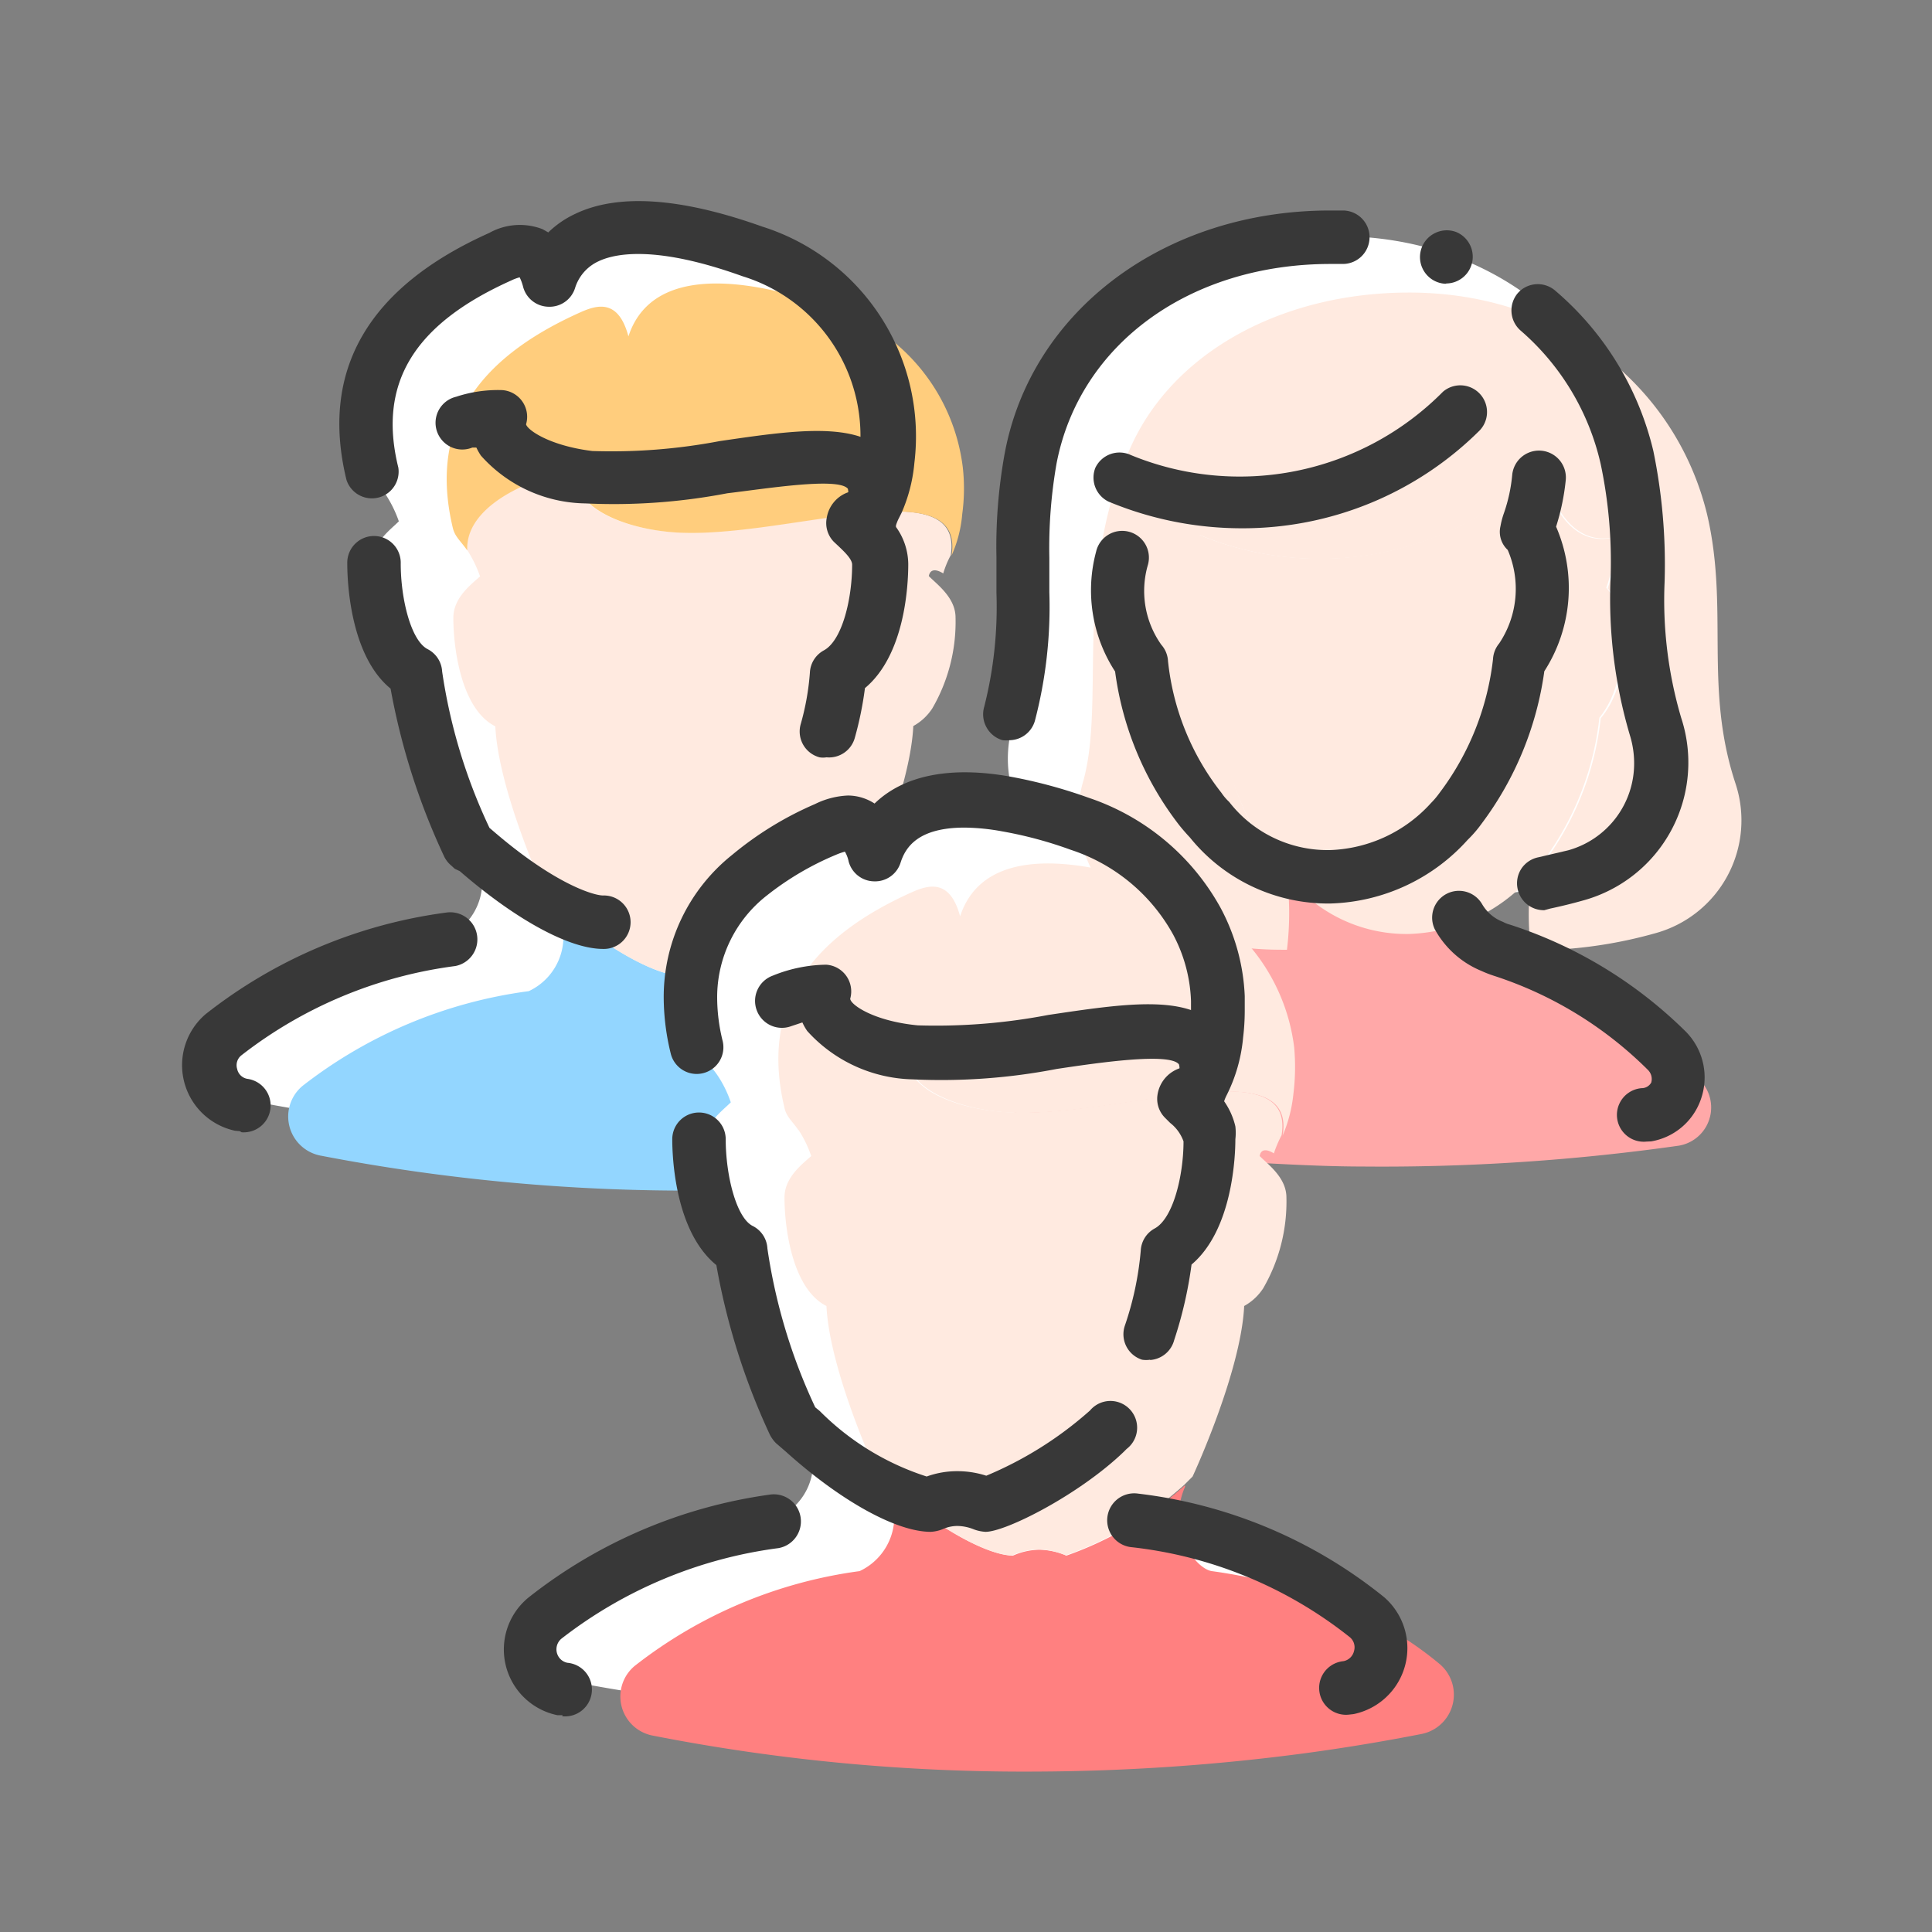
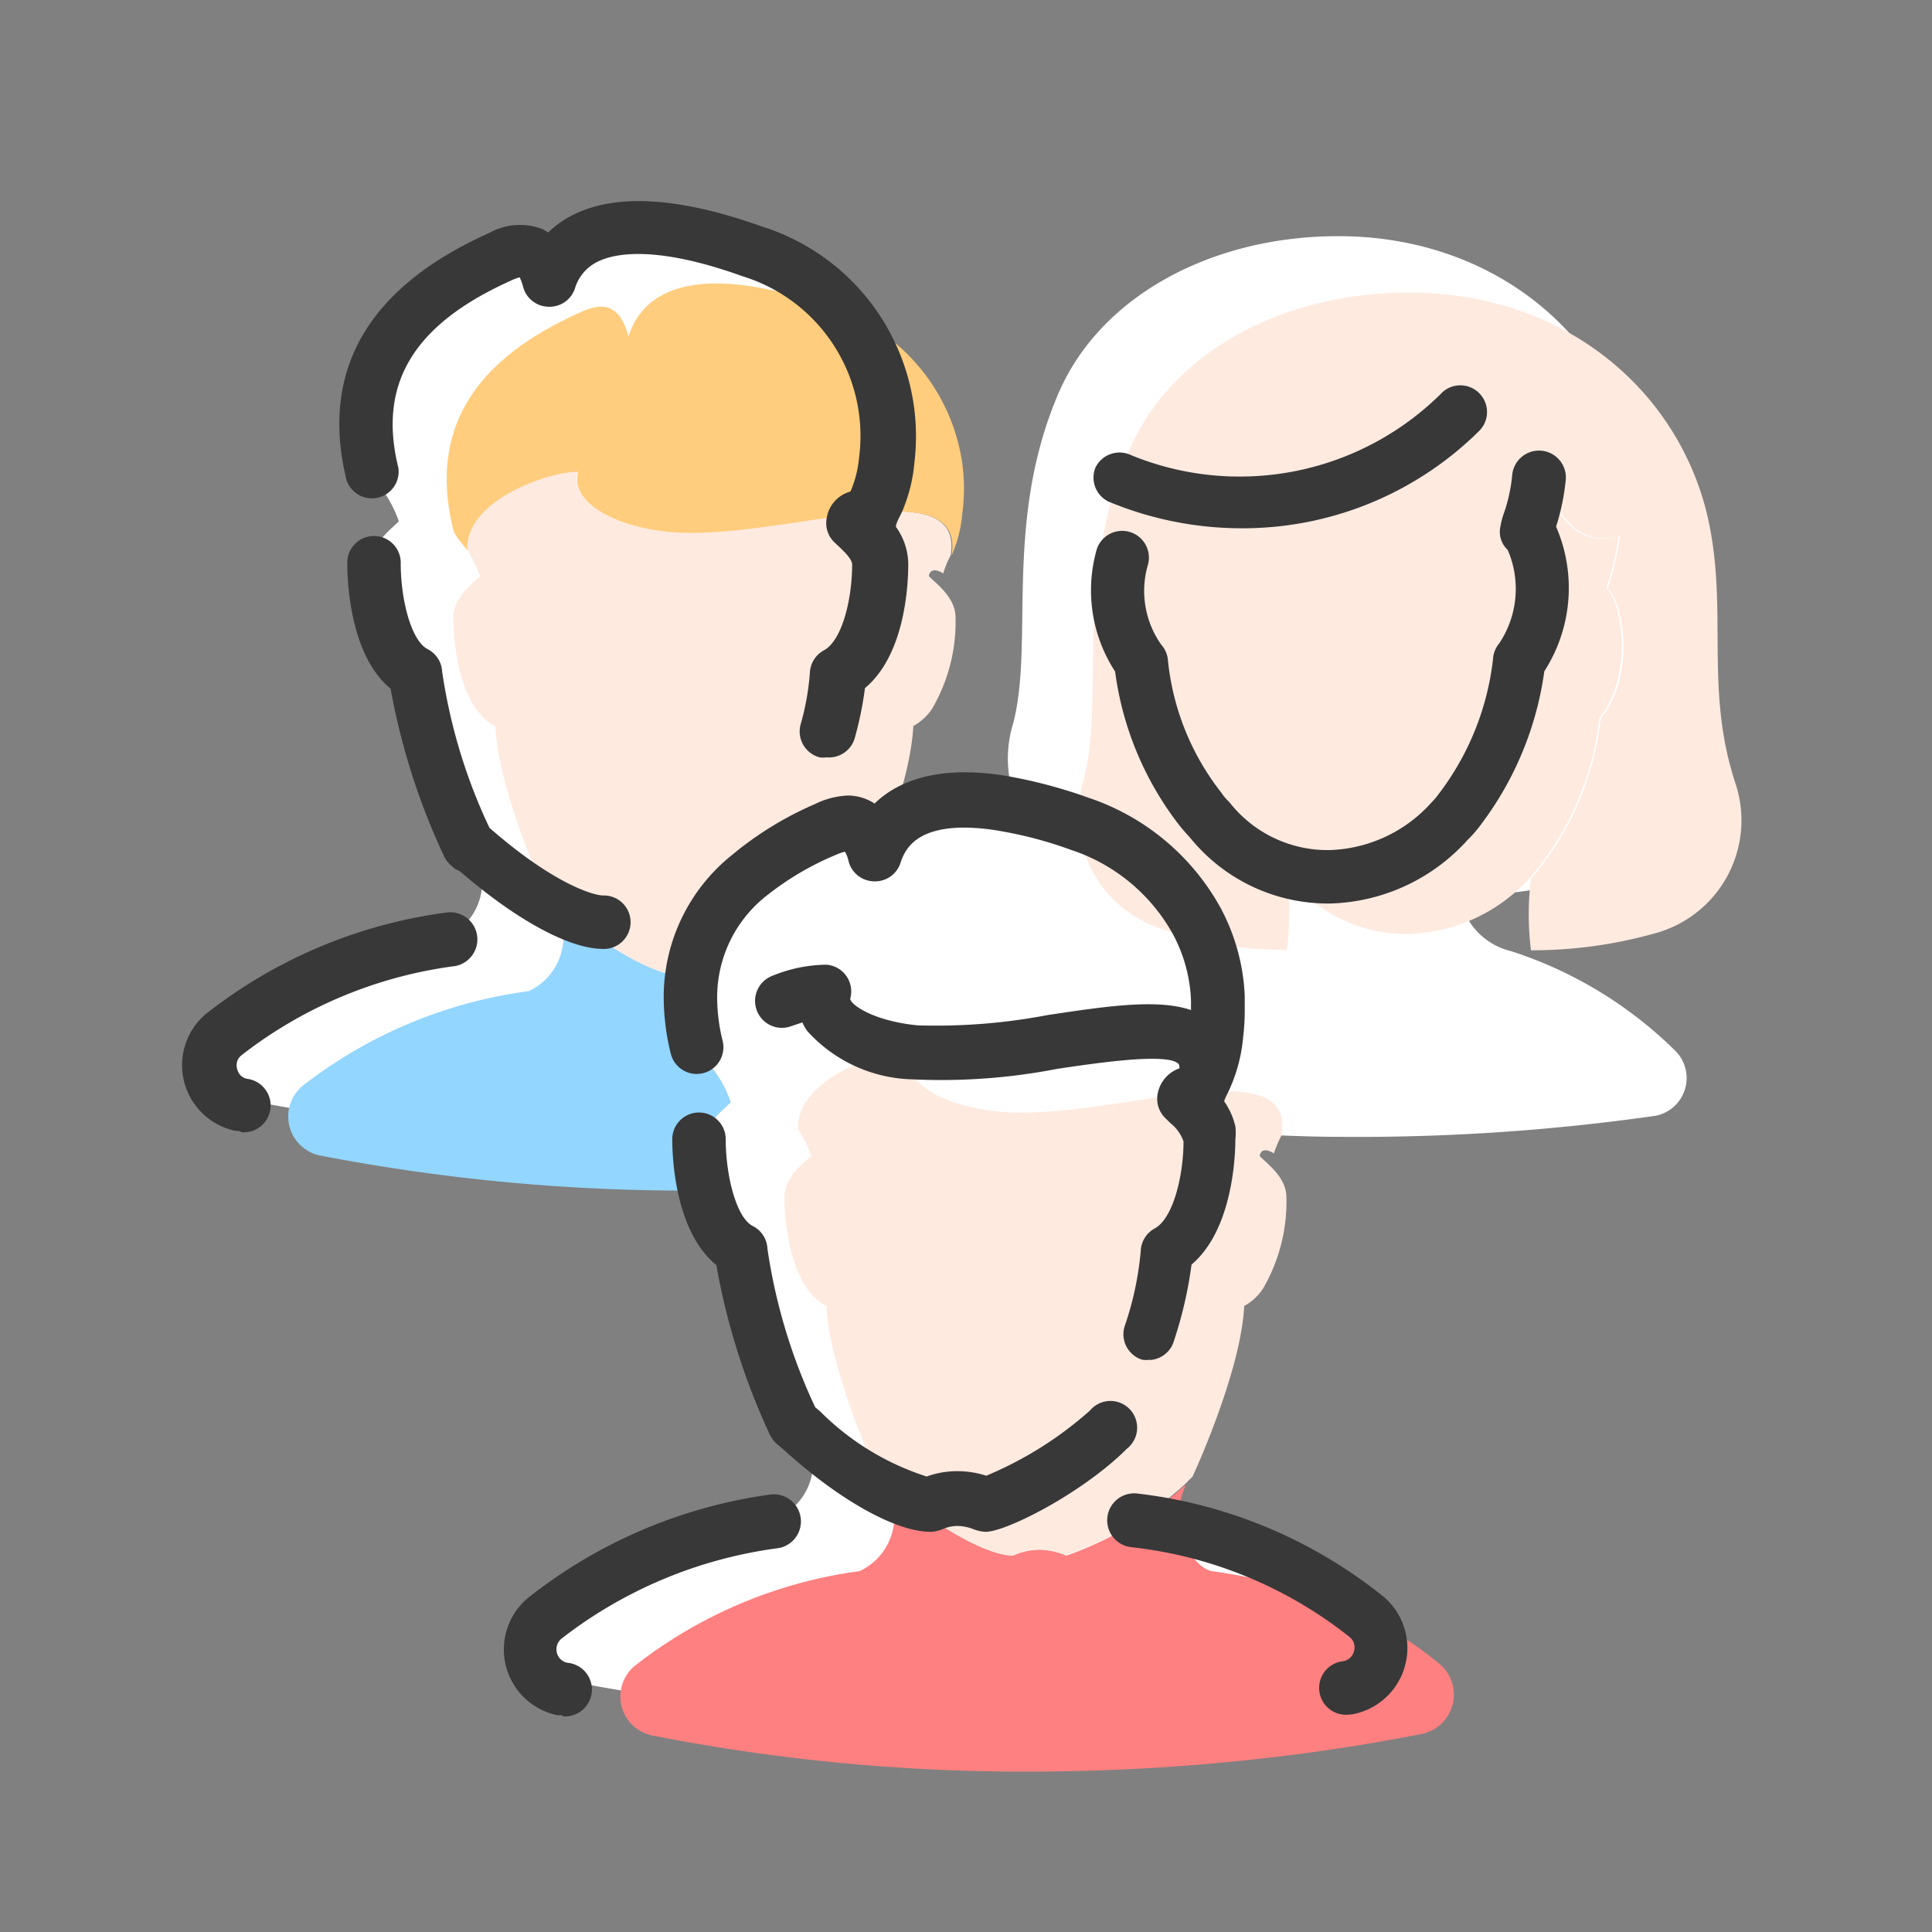
<svg xmlns="http://www.w3.org/2000/svg" width="80" height="80" fill="none" viewBox="0 0 80 80">
  <rect x="0" y="0" width="80" height="80" fill="#808080" stroke="none" />
  <g clip-path="url(#a)">
    <path d="M42.61 42.613a14.388 14.388 0 0 0-3.619-2.213 21.617 21.617 0 0 0-5.832-1.638 2.634 2.634 0 0 1-1.106-3.508h-.056l.365-.365s2.003-4.294 2.136-7.05a2.29 2.29 0 0 0 .786-.741 7.128 7.128 0 0 0 .952-3.763c0-.819-.708-1.36-1.107-1.715.089-.465.598-.11.598-.11.075-.259.179-.508.31-.742.243-.547.392-1.13.442-1.727a7.99 7.99 0 0 0-5.533-8.62c-1.383-.532-7.094-2.502-8.3 1.206-.42-1.572-1.306-1.306-2.014-.985-3.719 1.649-6.375 4.305-5.257 8.897.089.377.321.532.598.941.224.346.406.717.542 1.107-.354.354-1.107.896-1.107 1.715 0 1.262.321 3.796 1.738 4.504.177 2.712 2.18 7.06 2.18 7.06l.376.333-.066.077a2.502 2.502 0 0 1-1.107 3.508 19.222 19.222 0 0 0-9.33 3.83 1.65 1.65 0 0 0 .731 2.877 79.16 79.16 0 0 0 15.914 1.55c3.774-.001 7.544-.242 11.288-.72a91.059 91.059 0 0 0 4.726-.797 1.66 1.66 0 0 0 .752-2.91Z" fill="#fff" />
    <path d="M35.373 37.545c-.786 1.748.398 3.386 1.107 3.497 2.011.274 3.974.83 5.832 1.649 1.309.555 2.528 1.3 3.619 2.213a1.66 1.66 0 0 1-.753 2.877 81.68 81.68 0 0 1-4.725.786 86.847 86.847 0 0 1-11.289.73 79.996 79.996 0 0 1-15.913-1.45 1.649 1.649 0 0 1-.73-2.877 19.334 19.334 0 0 1 9.373-3.928A2.49 2.49 0 0 0 23 37.545l.067-.078c2.302 2.026 4.238 2.933 5.135 2.933a2.62 2.62 0 0 1 1.106-.243c.382.007.758.09 1.107.243a14.388 14.388 0 0 0 4.903-2.91l.055.055Z" fill="#93D6FF" />
    <path d="M27.593 22.008c4.426.475 12.372-2.734 11.774.985-.129.239-.233.491-.31.752 0 0-.508-.354-.597.11.354.355 1.107.897 1.107 1.716a7.127 7.127 0 0 1-.963 3.763 2.214 2.214 0 0 1-.786.73c-.133 2.756-2.136 7.06-2.136 7.06s-.243.233-.365.355a14.39 14.39 0 0 1-4.902 2.921 2.91 2.91 0 0 0-1.107-.243c-.382 0-.76.083-1.107.243-.896 0-2.833-.907-5.179-2.932l-.376-.332s-2.003-4.305-2.136-7.06c-1.417-.71-1.738-3.243-1.738-4.494 0-.819.709-1.361 1.107-1.715a5.266 5.266 0 0 0-.542-1.107c-.11-2.103 3.574-3.32 4.593-3.254-.377 1.273 1.427 2.27 3.663 2.502Z" fill="#FFEAE0" />
    <path d="M39.844 21.288a5.245 5.245 0 0 1-.442 1.715c.597-3.718-7.327-.509-11.775-.985-2.214-.232-4.04-1.228-3.685-2.479-1.019-.055-4.704 1.107-4.593 3.254-.277-.398-.51-.564-.598-.93-1.106-4.625 1.538-7.248 5.257-8.92.708-.32 1.594-.586 2.014.986 1.206-3.686 6.917-1.716 8.311-1.218a7.969 7.969 0 0 1 5.534 6.64 7.879 7.879 0 0 1-.023 1.937Z" fill="#FFCD7D" />
    <path d="M69.403 43.543a17.175 17.175 0 0 0-6.84-4.16 2.81 2.81 0 0 1-2.124-2.303h.221a18.47 18.47 0 0 0 4.947-.708 4.824 4.824 0 0 0 3.32-6.164c-1.317-4.006-.265-7.238-1.184-11.177-1.228-5.301-6.01-9.252-12.328-9.252-5.312 0-9.96 2.545-11.642 6.64-2.214 5.279-.941 10.236-1.826 13.556a4.958 4.958 0 0 0 3.242 6.165 14.83 14.83 0 0 0 4.97.863h.22a2.789 2.789 0 0 1-2.113 2.335c-.709.243-5.987 2.28-7.26 4.87-.21.74.066 1.427 1.107 2.002 0 0 8.853.864 13.346.864 4.387.038 8.77-.254 13.114-.875a1.594 1.594 0 0 0 .83-2.656Z" fill="#fff" />
    <path d="M56.322 66.64a14.741 14.741 0 0 0-3.619-2.214 21.7 21.7 0 0 0-5.843-1.638 2.634 2.634 0 0 1-1.107-3.508l.355-.365s2.003-4.294 2.135-7.05c.32-.178.59-.433.786-.741a7.148 7.148 0 0 0 .963-3.763c0-.819-.708-1.361-1.107-1.715.078-.465.587-.11.587-.11.084-.257.192-.505.32-.742.234-.55.383-1.132.443-1.727a9.085 9.085 0 0 0 0-1.98 8.023 8.023 0 0 0-5.533-6.64c-1.394-.499-7.094-2.469-8.3 1.217-.42-1.572-1.317-1.306-2.025-.985-3.708 1.67-6.375 4.293-5.246 8.92.078.376.31.53.587.94.229.343.411.715.542 1.107-.354.354-1.107.896-1.107 1.715 0 1.262.321 3.796 1.738 4.504.133 2.756 2.147 7.05 2.147 7.05l.365.332-.066.077a2.5 2.5 0 0 1-1.107 3.508c-3.401.447-6.62 1.8-9.318 3.918a1.648 1.648 0 0 0 .73 2.877A78.962 78.962 0 0 0 39.6 71.033a88.905 88.905 0 0 0 11.233-.753 90.868 90.868 0 0 0 4.726-.797 1.66 1.66 0 0 0 .763-2.844Z" fill="#fff" />
-     <path d="M42.07 45.437c1.273-2.579 6.54-4.626 7.26-4.87a2.756 2.756 0 0 0 2.102-2.334 12.597 12.597 0 0 0 0-3.033 6.242 6.242 0 0 0 5.002 2.38 7.039 7.039 0 0 0 5.003-2.313 12.053 12.053 0 0 0 0 2.965 2.767 2.767 0 0 0 2.113 2.336 17.42 17.42 0 0 1 6.84 4.16 1.604 1.604 0 0 1-.875 2.712 87.5 87.5 0 0 1-13.114.863c-4.427 0-13.346-.863-13.346-.863-.908-.575-1.206-1.25-.985-2.003Z" fill="#FFA8A8" />
    <path d="M66.514 24.343c.686.652 1.107 3.663-.288 5.378a12.172 12.172 0 0 1-2.888 6.64 7.039 7.039 0 0 1-5.002 2.313 6.242 6.242 0 0 1-5.002-2.38 9.114 9.114 0 0 1-.41-.475 11.73 11.73 0 0 1-2.445-6.098 4.825 4.825 0 0 1-.277-5.378 11.63 11.63 0 0 1-.587-2.214 13.07 13.07 0 0 0 14.199-2.756c1.007 3.896 3.21 2.8 3.21 2.8a11.942 11.942 0 0 1-.51 2.17Z" fill="#FFEAE0" />
    <path d="M46.716 18.754c1.704-4.117 6.319-6.64 11.631-6.64 6.363 0 11.067 3.95 12.34 9.185.918 3.929-.145 7.16 1.183 11.166a4.846 4.846 0 0 1-3.32 6.176 18.81 18.81 0 0 1-4.946.708h-.21a12.052 12.052 0 0 1 0-2.966 12.174 12.174 0 0 0 2.888-6.64c1.438-1.715.974-4.726.288-5.378.24-.72.41-1.461.509-2.214 0 0-2.214 1.107-3.21-2.8a13.07 13.07 0 0 1-14.198 2.8c.122.756.318 1.497.586 2.214a4.824 4.824 0 0 0 .277 5.378 11.73 11.73 0 0 0 2.346 6.076c.133.166.277.332.41.475a12.597 12.597 0 0 1 0 3.033h-.222a14.72 14.72 0 0 1-4.958-.863 4.958 4.958 0 0 1-3.242-6.165c.896-3.32-.41-8.266 1.848-13.545Z" fill="#FFEAE0" />
    <path d="M49.073 61.56c-.774 1.748.399 3.386 1.107 3.497a21.81 21.81 0 0 1 5.843 1.649 14.455 14.455 0 0 1 3.608 2.213 1.66 1.66 0 0 1-.752 2.878 81.8 81.8 0 0 1-4.726.785c-3.724.502-7.476.76-11.233.775a79.806 79.806 0 0 1-15.914-1.494 1.648 1.648 0 0 1-.73-2.877 19.233 19.233 0 0 1 9.318-3.929 2.49 2.49 0 0 0 1.107-3.497l.066-.078c2.346 2.026 4.283 2.933 5.18 2.933.347-.157.724-.24 1.106-.243a3 3 0 0 1 1.107.243 14.552 14.552 0 0 0 4.902-2.91l.011.055Z" fill="#FF8080" />
    <path d="M41.304 46.022c4.427.476 12.373-2.733 11.764.985a4.998 4.998 0 0 0-.32.753s-.51-.355-.587.11c.354.354 1.107.897 1.107 1.716a7.15 7.15 0 0 1-.963 3.762 2.214 2.214 0 0 1-.786.73c-.133 2.756-2.136 7.061-2.136 7.061l-.354.354a14.552 14.552 0 0 1-4.903 2.91 2.998 2.998 0 0 0-1.106-.243 2.754 2.754 0 0 0-1.107.244c-.896 0-2.833-.908-5.179-2.933l-.365-.332s-2.014-4.305-2.147-7.06c-1.417-.709-1.738-3.243-1.738-4.493 0-.82.709-1.362 1.107-1.716a4.75 4.75 0 0 0-.542-1.106c-.122-2.103 3.563-3.32 4.592-3.254-.376 1.317 1.417 2.28 3.663 2.512Z" fill="#FFEAE0" />
-     <path d="M53.556 45.303c-.06.59-.21 1.169-.443 1.715.609-3.718-7.326-.509-11.764-.985-2.213-.232-4.04-1.228-3.685-2.479-1.03-.055-4.715 1.107-4.593 3.254-.276-.399-.509-.565-.586-.93-1.107-4.626 1.538-7.248 5.245-8.92.709-.32 1.605-.586 2.026.985 1.206-3.685 6.905-1.715 8.3-1.217a7.99 7.99 0 0 1 5.533 6.64 9.08 9.08 0 0 1-.033 1.937Z" fill="#FFEAE0" />
    <path d="m9.93 46.84-.21-.021a2.777 2.777 0 0 1-1.206-4.825 20.43 20.43 0 0 1 9.96-4.206 1.123 1.123 0 0 1 .376 2.214 18.205 18.205 0 0 0-8.853 3.696.52.52 0 0 0-.177.564.52.52 0 0 0 .42.41 1.113 1.113 0 0 1-.232 2.213l-.077-.044ZM24.97 39.293c-1.394 0-3.607-1.206-5.931-3.22l-.21-.1-.144-.133a1.107 1.107 0 0 1-.299-.387 28.218 28.218 0 0 1-2.213-6.939c-1.705-1.394-1.793-4.526-1.793-5.179a1.107 1.107 0 1 1 2.213 0c0 1.461.42 3.176 1.107 3.541a1.106 1.106 0 0 1 .608.93 22.833 22.833 0 0 0 1.96 6.474l.143.122c2.59 2.235 4.194 2.678 4.56 2.678a1.107 1.107 0 1 1 0 2.213ZM34.222 31.359a.863.863 0 0 1-.287 0 1.107 1.107 0 0 1-.786-1.35c.203-.704.333-1.427.387-2.158a1.106 1.106 0 0 1 .576-.919c.763-.41 1.173-2.136 1.173-3.552 0-.232-.332-.542-.564-.764l-.189-.177a1.106 1.106 0 0 1-.298-.996 1.35 1.35 0 0 1 .807-1.029l.178-.066c.192-.447.311-.921.354-1.406a6.916 6.916 0 0 0-4.826-7.503c-3.63-1.306-5.311-.94-5.986-.609a1.803 1.803 0 0 0-.952 1.107 1.106 1.106 0 0 1-1.107.764 1.107 1.107 0 0 1-1.04-.82 2.009 2.009 0 0 0-.144-.398c-.122.033-.24.077-.354.133-4.017 1.804-5.534 4.25-4.67 7.747a1.107 1.107 0 0 1-2.147.509c-1.107-4.538.896-7.98 5.91-10.226a2.601 2.601 0 0 1 2.213-.155l.232.133a4.062 4.062 0 0 1 1.107-.764c1.77-.852 4.36-.686 7.746.52a9.108 9.108 0 0 1 6.308 9.783 6.574 6.574 0 0 1-.53 2.07l-.111.221c-.05.096-.09.196-.122.3v.066c.326.447.503.985.509 1.538 0 .907-.144 3.762-1.793 5.135-.09.695-.23 1.383-.42 2.058a1.106 1.106 0 0 1-1.174.808Z" fill="#383838" />
-     <path d="M36.203 21.841h-.177a1.108 1.108 0 0 1-.919-1.273.698.698 0 0 0 0-.332c-.41-.486-3.386 0-4.99.189a24.92 24.92 0 0 1-5.877.42 5.897 5.897 0 0 1-4.327-1.98 2.537 2.537 0 0 1-.188-.333h-.166a1.107 1.107 0 1 1-.675-2.102 5.534 5.534 0 0 1 1.903-.277 1.107 1.107 0 0 1 .996 1.417c.055.232.963.885 2.745 1.106a23.96 23.96 0 0 0 5.267-.41c3.021-.442 5.622-.83 6.884.454a2.457 2.457 0 0 1 .62 2.214 1.106 1.106 0 0 1-1.096.907ZM63.947 37.689a1.106 1.106 0 0 1-1.106-.886 1.107 1.107 0 0 1 .154-.83 1.107 1.107 0 0 1 .709-.475l1.228-.288a3.73 3.73 0 0 0 2.734-3.586c.002-.401-.058-.8-.177-1.184a19.918 19.918 0 0 1-.797-6.54 19.561 19.561 0 0 0-.41-4.681 10.315 10.315 0 0 0-3.32-5.534 1.106 1.106 0 0 1-.121-1.538 1.106 1.106 0 0 1 1.56-.11 12.505 12.505 0 0 1 4.061 6.64c.367 1.786.523 3.61.465 5.433-.082 1.895.15 3.791.686 5.61a5.923 5.923 0 0 1-4.072 7.57c-.432.122-.885.233-1.35.332l-.244.067ZM41.814 30.65c-.1.011-.2.011-.299 0a1.106 1.106 0 0 1-.664-.53 1.106 1.106 0 0 1-.1-.842 16.77 16.77 0 0 0 .51-4.725v-1.461c-.032-1.45.083-2.9.343-4.327 1.106-5.92 6.64-10.049 13.468-10.049h.531a1.107 1.107 0 0 1 0 2.214h-.51c-5.831 0-10.39 3.32-11.342 8.255a20.268 20.268 0 0 0-.3 3.907v1.428a18.646 18.646 0 0 1-.597 5.323 1.106 1.106 0 0 1-1.04.807ZM59.853 11.75a1.106 1.106 0 0 1-.414-2.108c.265-.125.57-.139.845-.04a1.107 1.107 0 0 1-.387 2.136l-.044.012ZM68.153 47.273a1.11 1.11 0 1 1-.178-2.214.453.453 0 0 0 .399-.232.53.53 0 0 0-.133-.52 16.025 16.025 0 0 0-6.397-3.907 4.859 4.859 0 0 1-.509-.199 3.885 3.885 0 0 1-1.925-1.726 1.11 1.11 0 0 1 1.959-1.04c.196.34.505.603.874.741.087.048.18.085.277.11a18.404 18.404 0 0 1 7.281 4.427 2.7 2.7 0 0 1 .642 2.767 2.646 2.646 0 0 1-2.07 1.782l-.22.01Z" fill="#383838" />
    <path d="M55.094 37.412a7.348 7.348 0 0 1-5.821-2.733 8.142 8.142 0 0 1-.443-.51 13.213 13.213 0 0 1-2.656-6.363 6.164 6.164 0 0 1-.785-4.969 1.107 1.107 0 1 1 2.146.543 3.852 3.852 0 0 0 .554 3.32c.166.187.263.425.276.675a10.59 10.59 0 0 0 2.214 5.456c.091.137.2.264.32.376a5.157 5.157 0 0 0 4.195 1.992 5.9 5.9 0 0 0 4.161-1.948c.129-.13.247-.271.354-.42a11.299 11.299 0 0 0 2.213-5.534c.012-.24.102-.468.255-.653a4.06 4.06 0 0 0 .354-3.873 1.018 1.018 0 0 1-.299-.985 3.32 3.32 0 0 1 .144-.542 6.64 6.64 0 0 0 .343-1.594 1.113 1.113 0 0 1 2.214.244c-.067.65-.2 1.292-.399 1.914a6.374 6.374 0 0 1-.487 5.987 13.6 13.6 0 0 1-2.611 6.33 4.949 4.949 0 0 1-.565.653 7.934 7.934 0 0 1-5.677 2.634Z" fill="#383838" />
    <path d="M51.43 21.875c-1.9.001-3.78-.375-5.533-1.107a1.107 1.107 0 0 1-.542-1.395 1.107 1.107 0 0 1 1.472-.53 11.842 11.842 0 0 0 12.925-2.624 1.106 1.106 0 0 1 1.528 1.594 13.9 13.9 0 0 1-9.85 4.062ZM23.3 71.022h-.222a2.778 2.778 0 0 1-1.184-4.88 20.684 20.684 0 0 1 9.96-4.25 1.122 1.122 0 1 1 .376 2.213 18.57 18.57 0 0 0-8.986 3.752.575.575 0 0 0-.029.85.565.565 0 0 0 .283.146 1.112 1.112 0 1 1-.22 2.213l.021-.044ZM55.846 71a1.112 1.112 0 0 1-.221-2.214.553.553 0 0 0 .442-.42.543.543 0 0 0-.177-.576 17.64 17.64 0 0 0-9.086-3.73 1.118 1.118 0 1 1 .321-2.213 19.92 19.92 0 0 1 10.182 4.283 2.79 2.79 0 0 1-1.262 4.848l-.2.022ZM40.807 63.43a1.657 1.657 0 0 1-.476-.1c-.218-.09-.45-.139-.686-.143-.21 0-.418.046-.609.132a1.547 1.547 0 0 1-.498.111c-1.405 0-3.696-1.25-5.998-3.32l-.41-.354a1.37 1.37 0 0 1-.254-.354 28.22 28.22 0 0 1-2.213-7.017c-1.738-1.416-1.826-4.548-1.826-5.212a1.106 1.106 0 1 1 2.213 0c0 1.483.432 3.232 1.107 3.586a1.107 1.107 0 0 1 .62.94 23.35 23.35 0 0 0 1.98 6.574l.188.155a10.957 10.957 0 0 0 4.427 2.711 3.706 3.706 0 0 1 1.273-.221c.405 0 .809.064 1.195.188a15.326 15.326 0 0 0 4.194-2.612l.1-.088a1.104 1.104 0 0 1 1.268-.312 1.108 1.108 0 0 1 .248 1.905l-.122.122c-1.859 1.782-4.88 3.309-5.721 3.309Zm6.817-7.127c-.11.017-.222.017-.332 0a1.106 1.106 0 0 1-.72-1.394 12.98 12.98 0 0 0 .664-3.121 1.107 1.107 0 0 1 .576-.919c.775-.42 1.195-2.213 1.195-3.607a1.682 1.682 0 0 0-.553-.764l-.221-.221a1.107 1.107 0 0 1-.3-.963 1.373 1.373 0 0 1 1.008-1.107c.205-.459.332-.949.376-1.45v-1.305a6.296 6.296 0 0 0-.741-2.756 7.503 7.503 0 0 0-4.239-3.508 16.819 16.819 0 0 0-2.844-.764 9.042 9.042 0 0 0-1.55-.155c-1.947 0-2.456.83-2.655 1.461a1.107 1.107 0 0 1-1.107.764 1.107 1.107 0 0 1-1.04-.82 1.348 1.348 0 0 0-.155-.409c-.129.035-.255.08-.377.133a12.094 12.094 0 0 0-2.855 1.682 5.344 5.344 0 0 0-2.058 4.239c.004.608.082 1.214.232 1.804a1.106 1.106 0 0 1-2.147.53 9.797 9.797 0 0 1-.298-2.334 7.527 7.527 0 0 1 2.833-5.92 14.02 14.02 0 0 1 3.43-2.104 3.386 3.386 0 0 1 1.361-.354c.394.001.778.117 1.107.332 1.195-1.162 3.132-1.571 5.666-1.106 1.084.201 2.15.49 3.187.863a9.794 9.794 0 0 1 5.467 4.548 8.467 8.467 0 0 1 1.008 3.663v.609c0 .37-.023.74-.067 1.107a6.64 6.64 0 0 1-.697 2.423 1.527 1.527 0 0 0-.089.222c.22.313.378.667.465 1.04.02.176.02.355 0 .531 0 .653-.1 3.74-1.815 5.19a17.1 17.1 0 0 1-.72 3.132 1.107 1.107 0 0 1-.995.82v-.012Z" fill="#383838" />
    <path d="M49.914 45.69h-.177a1.107 1.107 0 0 1-.919-1.273.63.63 0 0 0 0-.343c-.387-.509-3.43-.055-5.057.188-1.964.381-3.967.526-5.965.432a6.064 6.064 0 0 1-4.371-2.003 2.215 2.215 0 0 1-.2-.354l-.464.155a1.11 1.11 0 0 1-1.428-.664 1.114 1.114 0 0 1 .664-1.428 6.043 6.043 0 0 1 2.214-.454 1.107 1.107 0 0 1 1.02.917c.028.162.02.33-.025.489 0 .243.963.93 2.8 1.106 1.81.055 3.622-.09 5.4-.431 3.188-.476 5.7-.852 6.973.442a2.5 2.5 0 0 1 .608 2.214 1.107 1.107 0 0 1-1.073 1.007Z" fill="#383838" />
  </g>
  <defs>
    <clipPath id="a">
      <path fill="#fff" transform="translate(6.4 7.2)" d="M0 0h66.4v66.4H0z" />
    </clipPath>
  </defs>
</svg>